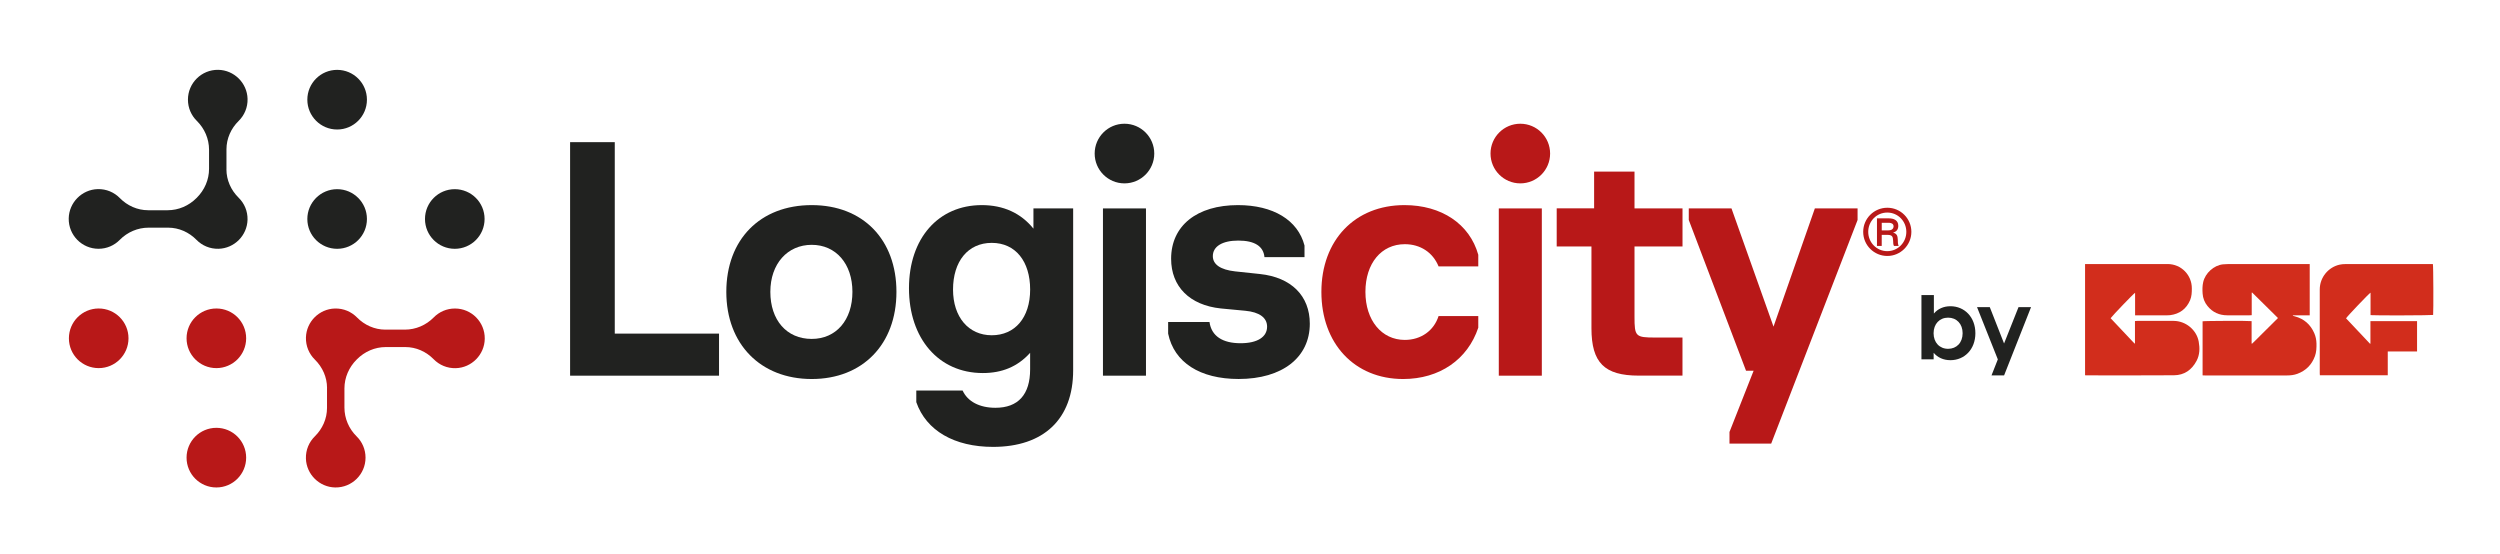
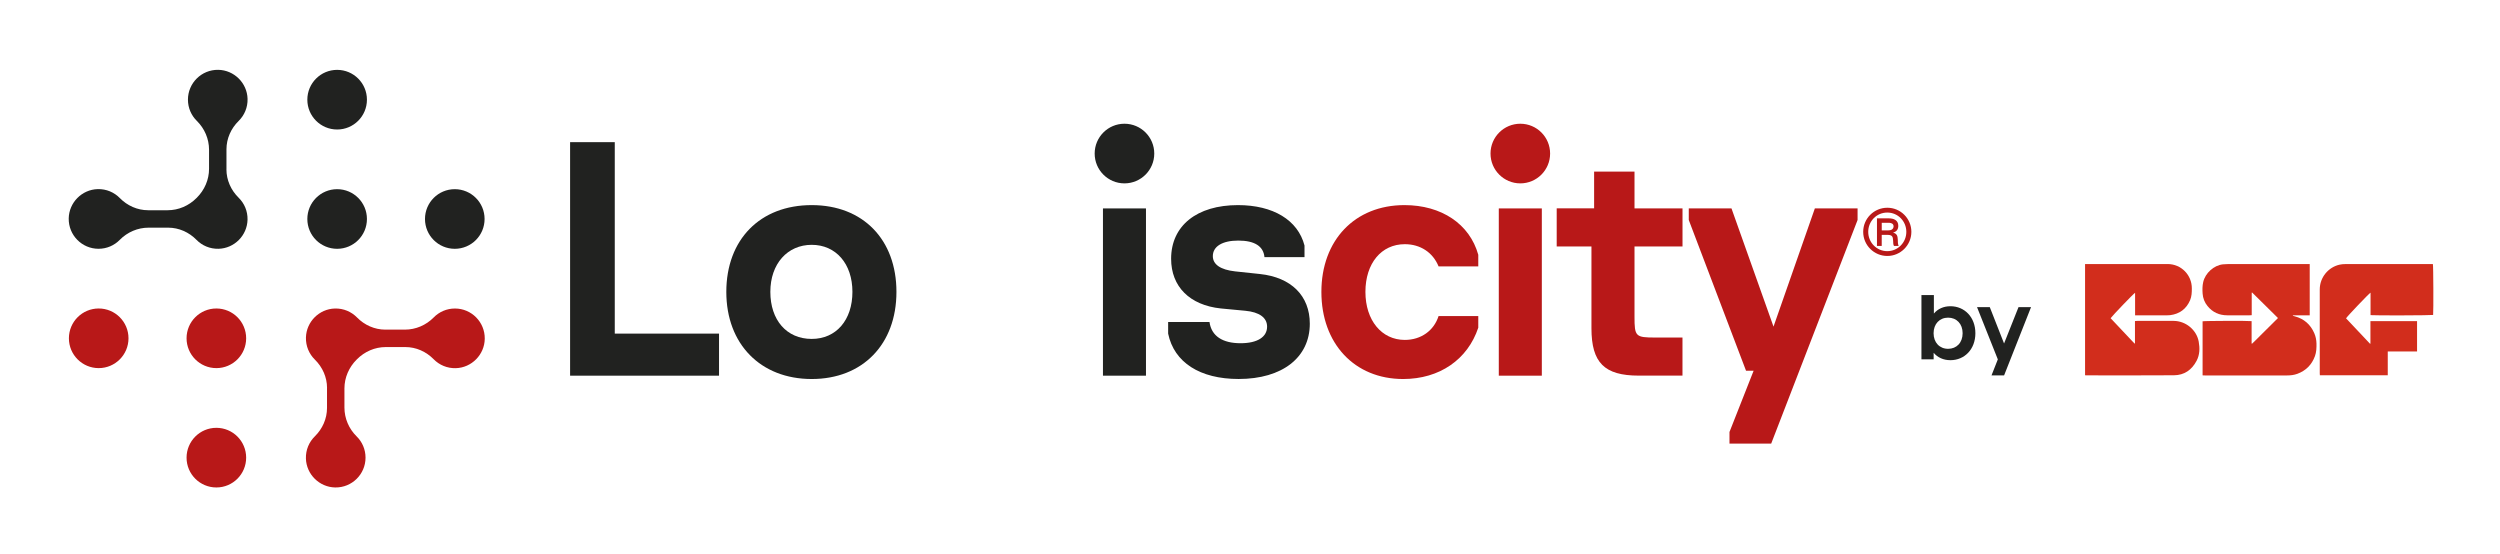
<svg xmlns="http://www.w3.org/2000/svg" width="203" height="45" viewBox="0 0 203 45" fill="none">
  <path d="M36.928 20.203C38.265 20.203 39.348 19.119 39.348 17.782C39.348 16.445 38.265 15.361 36.928 15.361C35.592 15.361 34.509 16.445 34.509 17.782C34.509 19.119 35.592 20.203 36.928 20.203Z" fill="#212220" />
  <path d="M27.376 20.203C28.712 20.203 29.795 19.119 29.795 17.782C29.795 16.445 28.712 15.361 27.376 15.361C26.039 15.361 24.956 16.445 24.956 17.782C24.956 19.119 26.039 20.203 27.376 20.203Z" fill="#212220" />
  <path d="M27.376 10.516C28.712 10.516 29.795 9.432 29.795 8.094C29.795 6.757 28.712 5.673 27.376 5.673C26.039 5.673 24.956 6.757 24.956 8.094C24.956 9.432 26.039 10.516 27.376 10.516Z" fill="#212220" />
  <path d="M26.553 31.502V33.129C26.553 33.999 26.185 34.822 25.565 35.431C25.101 35.885 24.821 36.523 24.84 37.227C24.875 38.516 25.936 39.563 27.224 39.582C28.576 39.601 29.681 38.509 29.681 37.16C29.681 36.485 29.406 35.873 28.959 35.436C28.329 34.815 27.968 33.975 27.968 33.091V31.542C27.968 30.657 28.336 29.818 28.963 29.195C28.968 29.19 28.975 29.183 28.98 29.178C29.603 28.547 30.442 28.181 31.326 28.181H32.914C33.784 28.181 34.606 28.55 35.214 29.171C35.668 29.634 36.305 29.915 37.009 29.896C38.297 29.86 39.343 28.8 39.362 27.511C39.381 26.157 38.29 25.051 36.942 25.051C36.267 25.051 35.657 25.327 35.219 25.774C34.599 26.404 33.76 26.766 32.876 26.766H31.288C30.418 26.766 29.596 26.397 28.987 25.776C28.533 25.313 27.896 25.032 27.193 25.051C25.916 25.087 24.878 26.126 24.842 27.403C24.823 28.108 25.104 28.745 25.567 29.199C26.187 29.808 26.556 30.631 26.556 31.502H26.553Z" fill="#B81818" />
  <path d="M8.014 29.891C9.351 29.891 10.434 28.807 10.434 27.47C10.434 26.133 9.351 25.049 8.014 25.049C6.678 25.049 5.595 26.133 5.595 27.47C5.595 28.807 6.678 29.891 8.014 29.891Z" fill="#B81818" />
  <path d="M17.569 29.891C18.905 29.891 19.988 28.807 19.988 27.47C19.988 26.133 18.905 25.049 17.569 25.049C16.233 25.049 15.149 26.133 15.149 27.47C15.149 28.807 16.233 29.891 17.569 29.891Z" fill="#B81818" />
  <path d="M17.569 39.582C18.905 39.582 19.988 38.498 19.988 37.16C19.988 35.823 18.905 34.739 17.569 34.739C16.233 34.739 15.149 35.823 15.149 37.16C15.149 38.498 16.233 39.582 17.569 39.582Z" fill="#B81818" />
  <path d="M18.389 13.751V12.123C18.389 11.253 18.757 10.43 19.378 9.821C19.841 9.367 20.121 8.729 20.102 8.025C20.067 6.736 19.007 5.69 17.718 5.67C16.366 5.651 15.261 6.743 15.261 8.092C15.261 8.767 15.537 9.379 15.983 9.816C16.613 10.437 16.975 11.277 16.975 12.162V13.71C16.975 14.595 16.606 15.434 15.979 16.058C15.974 16.062 15.967 16.07 15.962 16.074C15.339 16.705 14.5 17.071 13.616 17.071H12.028C11.159 17.071 10.336 16.702 9.728 16.081C9.274 15.618 8.637 15.337 7.933 15.356C6.645 15.392 5.599 16.453 5.58 17.742C5.561 19.095 6.652 20.201 8 20.201C8.675 20.201 9.286 19.925 9.723 19.478C10.343 18.848 11.182 18.486 12.066 18.486H13.654C14.524 18.486 15.347 18.855 15.955 19.476C16.409 19.939 17.046 20.22 17.749 20.201C19.026 20.166 20.064 19.126 20.1 17.849C20.119 17.145 19.839 16.507 19.375 16.053C18.755 15.444 18.386 14.621 18.386 13.751H18.389Z" fill="#212220" />
  <path d="M46.29 11.543H49.919V27.089H58.385V30.505H46.292V11.543H46.29Z" fill="#212220" />
  <path d="M65.911 16.655C70.077 16.655 72.791 19.452 72.791 23.702C72.791 27.953 70.051 30.776 65.911 30.776C61.77 30.776 58.977 27.953 58.977 23.702C58.977 19.452 61.718 16.655 65.911 16.655ZM65.911 27.52C67.9 27.52 69.217 25.986 69.217 23.7C69.217 21.414 67.874 19.88 65.911 19.88C63.947 19.88 62.552 21.414 62.552 23.7C62.552 25.986 63.869 27.52 65.911 27.52Z" fill="#212220" />
-   <path d="M83.646 29.994V28.65C82.624 29.78 81.362 30.291 79.803 30.291C76.202 30.291 73.809 27.468 73.809 23.405C73.809 19.343 76.2 16.655 79.722 16.655C81.469 16.655 82.893 17.299 83.915 18.565V16.924H87.14V30.075C87.14 34.028 84.749 36.287 80.637 36.287C77.493 36.287 75.209 34.97 74.403 32.655V31.713H78.165C78.569 32.601 79.537 33.112 80.825 33.112C82.679 33.112 83.646 32.037 83.646 29.991V29.994ZM77.386 23.512C77.386 25.746 78.648 27.223 80.53 27.223C82.412 27.223 83.648 25.798 83.648 23.512C83.648 21.226 82.465 19.721 80.53 19.721C78.595 19.721 77.386 21.226 77.386 23.512Z" fill="#212220" />
  <path d="M89.56 16.924H93.053V30.505H89.56V16.924Z" fill="#212220" />
  <path d="M94.853 27.089V26.148H98.211C98.373 27.303 99.285 27.87 100.737 27.87C102.109 27.87 102.888 27.358 102.888 26.526C102.888 25.8 102.27 25.341 101.115 25.234L99.126 25.046C96.6 24.777 95.095 23.272 95.095 21.012C95.095 18.322 97.191 16.655 100.524 16.655C103.373 16.655 105.389 17.865 105.926 19.937V20.879H102.674C102.594 19.992 101.869 19.535 100.552 19.535C99.235 19.535 98.482 20.02 98.482 20.798C98.482 21.471 99.1 21.902 100.283 22.035L102.299 22.249C104.852 22.518 106.356 24.023 106.356 26.283C106.356 29.026 104.124 30.774 100.578 30.774C97.434 30.774 95.337 29.43 94.853 27.089Z" fill="#212220" />
  <path d="M114.042 16.655C117.051 16.655 119.338 18.189 120.036 20.689V21.631H116.811C116.355 20.501 115.333 19.828 114.071 19.828C112.162 19.828 110.872 21.388 110.872 23.7C110.872 26.012 112.188 27.601 114.071 27.601C115.387 27.601 116.436 26.847 116.811 25.665H120.036V26.607C119.176 29.19 116.892 30.776 113.935 30.776C109.985 30.776 107.297 27.898 107.297 23.702C107.297 19.507 110.011 16.655 114.042 16.655Z" fill="#B81818" />
  <path d="M121.702 16.924H125.196V30.505H121.702V16.924Z" fill="#B81818" />
  <path d="M132.722 13.936V16.921H136.62V20.013H132.722V25.715C132.722 27.327 132.803 27.408 134.414 27.408H136.617V30.5H133.069C130.274 30.5 129.226 29.451 129.226 26.654V20.011H126.404V16.919H129.442V13.934H132.722V13.936Z" fill="#B81818" />
  <path d="M137.128 17.863V16.921H140.596L144.009 26.523L147.367 16.921H150.835V17.863L143.821 36.019H140.434V35.077L142.395 30.101H141.777L137.128 17.863Z" fill="#B81818" />
  <path d="M91.306 14.89C92.643 14.89 93.726 13.806 93.726 12.468C93.726 11.131 92.643 10.047 91.306 10.047C89.97 10.047 88.887 11.131 88.887 12.468C88.887 13.806 89.97 14.89 91.306 14.89Z" fill="#212220" />
  <path d="M123.45 14.89C124.786 14.89 125.869 13.806 125.869 12.468C125.869 11.131 124.786 10.047 123.45 10.047C122.114 10.047 121.03 11.131 121.03 12.468C121.03 13.806 122.114 14.89 123.45 14.89Z" fill="#B81818" />
  <path d="M153.252 20.784C152.173 20.784 151.291 19.913 151.291 18.826C151.291 17.739 152.173 16.869 153.252 16.869C154.331 16.869 155.203 17.749 155.203 18.826C155.203 19.904 154.329 20.784 153.252 20.784ZM153.247 17.259C152.377 17.259 151.7 17.965 151.7 18.826C151.7 19.687 152.38 20.394 153.247 20.394C154.115 20.394 154.794 19.687 154.794 18.826C154.794 17.965 154.115 17.259 153.247 17.259ZM153.789 19.966C153.722 19.863 153.727 19.668 153.722 19.552C153.708 19.193 153.635 19.071 153.252 19.071H152.796V19.968H152.41V17.73H153.373C153.768 17.73 154.141 17.877 154.141 18.339C154.141 18.615 154.003 18.814 153.727 18.881V18.89C154.034 18.979 154.086 19.157 154.1 19.45C154.105 19.597 154.096 19.835 154.172 19.968H153.787L153.789 19.966ZM153.734 18.263C153.668 18.103 153.459 18.089 153.309 18.089H152.798V18.71H153.29C153.535 18.71 153.76 18.643 153.76 18.351C153.76 18.324 153.746 18.284 153.734 18.263Z" fill="#B81818" />
  <path d="M171.382 25.838C172.03 26.526 172.677 27.211 173.323 27.896C173.335 27.891 173.347 27.886 173.359 27.881V26.069C173.435 26.064 173.49 26.057 173.547 26.057C174.533 26.057 175.522 26.055 176.508 26.057C177.48 26.062 178.362 26.783 178.536 27.741C178.631 28.269 178.624 28.802 178.365 29.294C177.977 30.034 177.364 30.467 176.527 30.472C174.17 30.491 171.814 30.479 169.456 30.479C169.411 30.479 169.364 30.474 169.307 30.472V21.44H169.483C171.655 21.44 173.83 21.445 176.002 21.44C177.133 21.438 177.984 22.351 177.977 23.422C177.977 23.75 177.965 24.073 177.834 24.38C177.526 25.091 176.984 25.491 176.218 25.591C176.14 25.6 176.061 25.603 175.983 25.603C175.17 25.603 174.355 25.603 173.542 25.603C173.49 25.603 173.44 25.603 173.369 25.603V23.774C173.257 23.828 171.546 25.612 171.382 25.838Z" fill="#D22D1C" />
  <path d="M178.85 30.474V26.09C178.966 26.052 182.588 26.038 182.831 26.076V27.893C182.831 27.893 182.852 27.905 182.864 27.91C183.106 27.694 183.327 27.453 183.56 27.225C183.793 26.999 184.021 26.766 184.254 26.538C184.487 26.305 184.723 26.074 184.972 25.824C184.266 25.127 183.57 24.44 182.873 23.752C182.862 23.757 182.85 23.762 182.84 23.767V25.593C182.764 25.596 182.709 25.603 182.652 25.603C182.053 25.603 181.454 25.603 180.858 25.603C180.202 25.603 179.665 25.36 179.249 24.849C179.009 24.554 178.878 24.211 178.852 23.838C178.831 23.526 178.828 23.21 178.902 22.898C179.071 22.171 179.765 21.543 180.504 21.464C180.639 21.45 180.775 21.443 180.913 21.443C183.054 21.443 185.196 21.443 187.337 21.443H187.549V25.603H186.184C186.184 25.615 186.18 25.629 186.18 25.641C186.232 25.655 186.282 25.672 186.334 25.686C187.085 25.884 187.61 26.345 187.919 27.054C188.036 27.32 188.09 27.603 188.098 27.896C188.105 28.243 188.093 28.59 187.972 28.921C187.717 29.618 187.24 30.098 186.543 30.355C186.275 30.453 185.996 30.486 185.709 30.486C183.489 30.484 181.267 30.486 179.047 30.486C178.983 30.486 178.916 30.481 178.852 30.479L178.85 30.474Z" fill="#D22D1C" />
  <path d="M196.267 28.538H193.886V30.474H188.374C188.371 30.415 188.364 30.365 188.364 30.312C188.364 28.043 188.362 25.772 188.364 23.503C188.364 22.535 189.051 21.688 189.997 21.486C190.145 21.455 190.299 21.443 190.451 21.443C192.766 21.44 195.081 21.443 197.398 21.443C197.451 21.443 197.503 21.443 197.551 21.443C197.589 21.566 197.603 25.294 197.57 25.574C197.458 25.61 192.788 25.627 192.488 25.589V23.764C192.369 23.821 190.582 25.698 190.499 25.848C191.145 26.533 191.794 27.223 192.445 27.912C192.457 27.908 192.467 27.905 192.479 27.901V26.074H196.265V28.54L196.267 28.538Z" fill="#D22D1C" />
  <path d="M157.012 28.65V29.178H156.021V23.959H157.031V25.46C157.349 25.082 157.813 24.866 158.374 24.866C159.521 24.866 160.401 25.753 160.401 27.056C160.401 28.36 159.521 29.247 158.374 29.247C157.801 29.247 157.337 29.026 157.012 28.647V28.65ZM158.186 28.324C158.877 28.324 159.365 27.822 159.365 27.058C159.365 26.295 158.875 25.793 158.186 25.793C157.496 25.793 157.007 26.302 157.007 27.058C157.007 27.815 157.496 28.324 158.186 28.324Z" fill="#212220" />
  <path d="M162.222 29.178L160.534 24.937H161.57L162.73 27.891L163.904 24.937H164.922L162.733 30.481H161.711L162.226 29.175L162.222 29.178Z" fill="#212220" />
</svg>